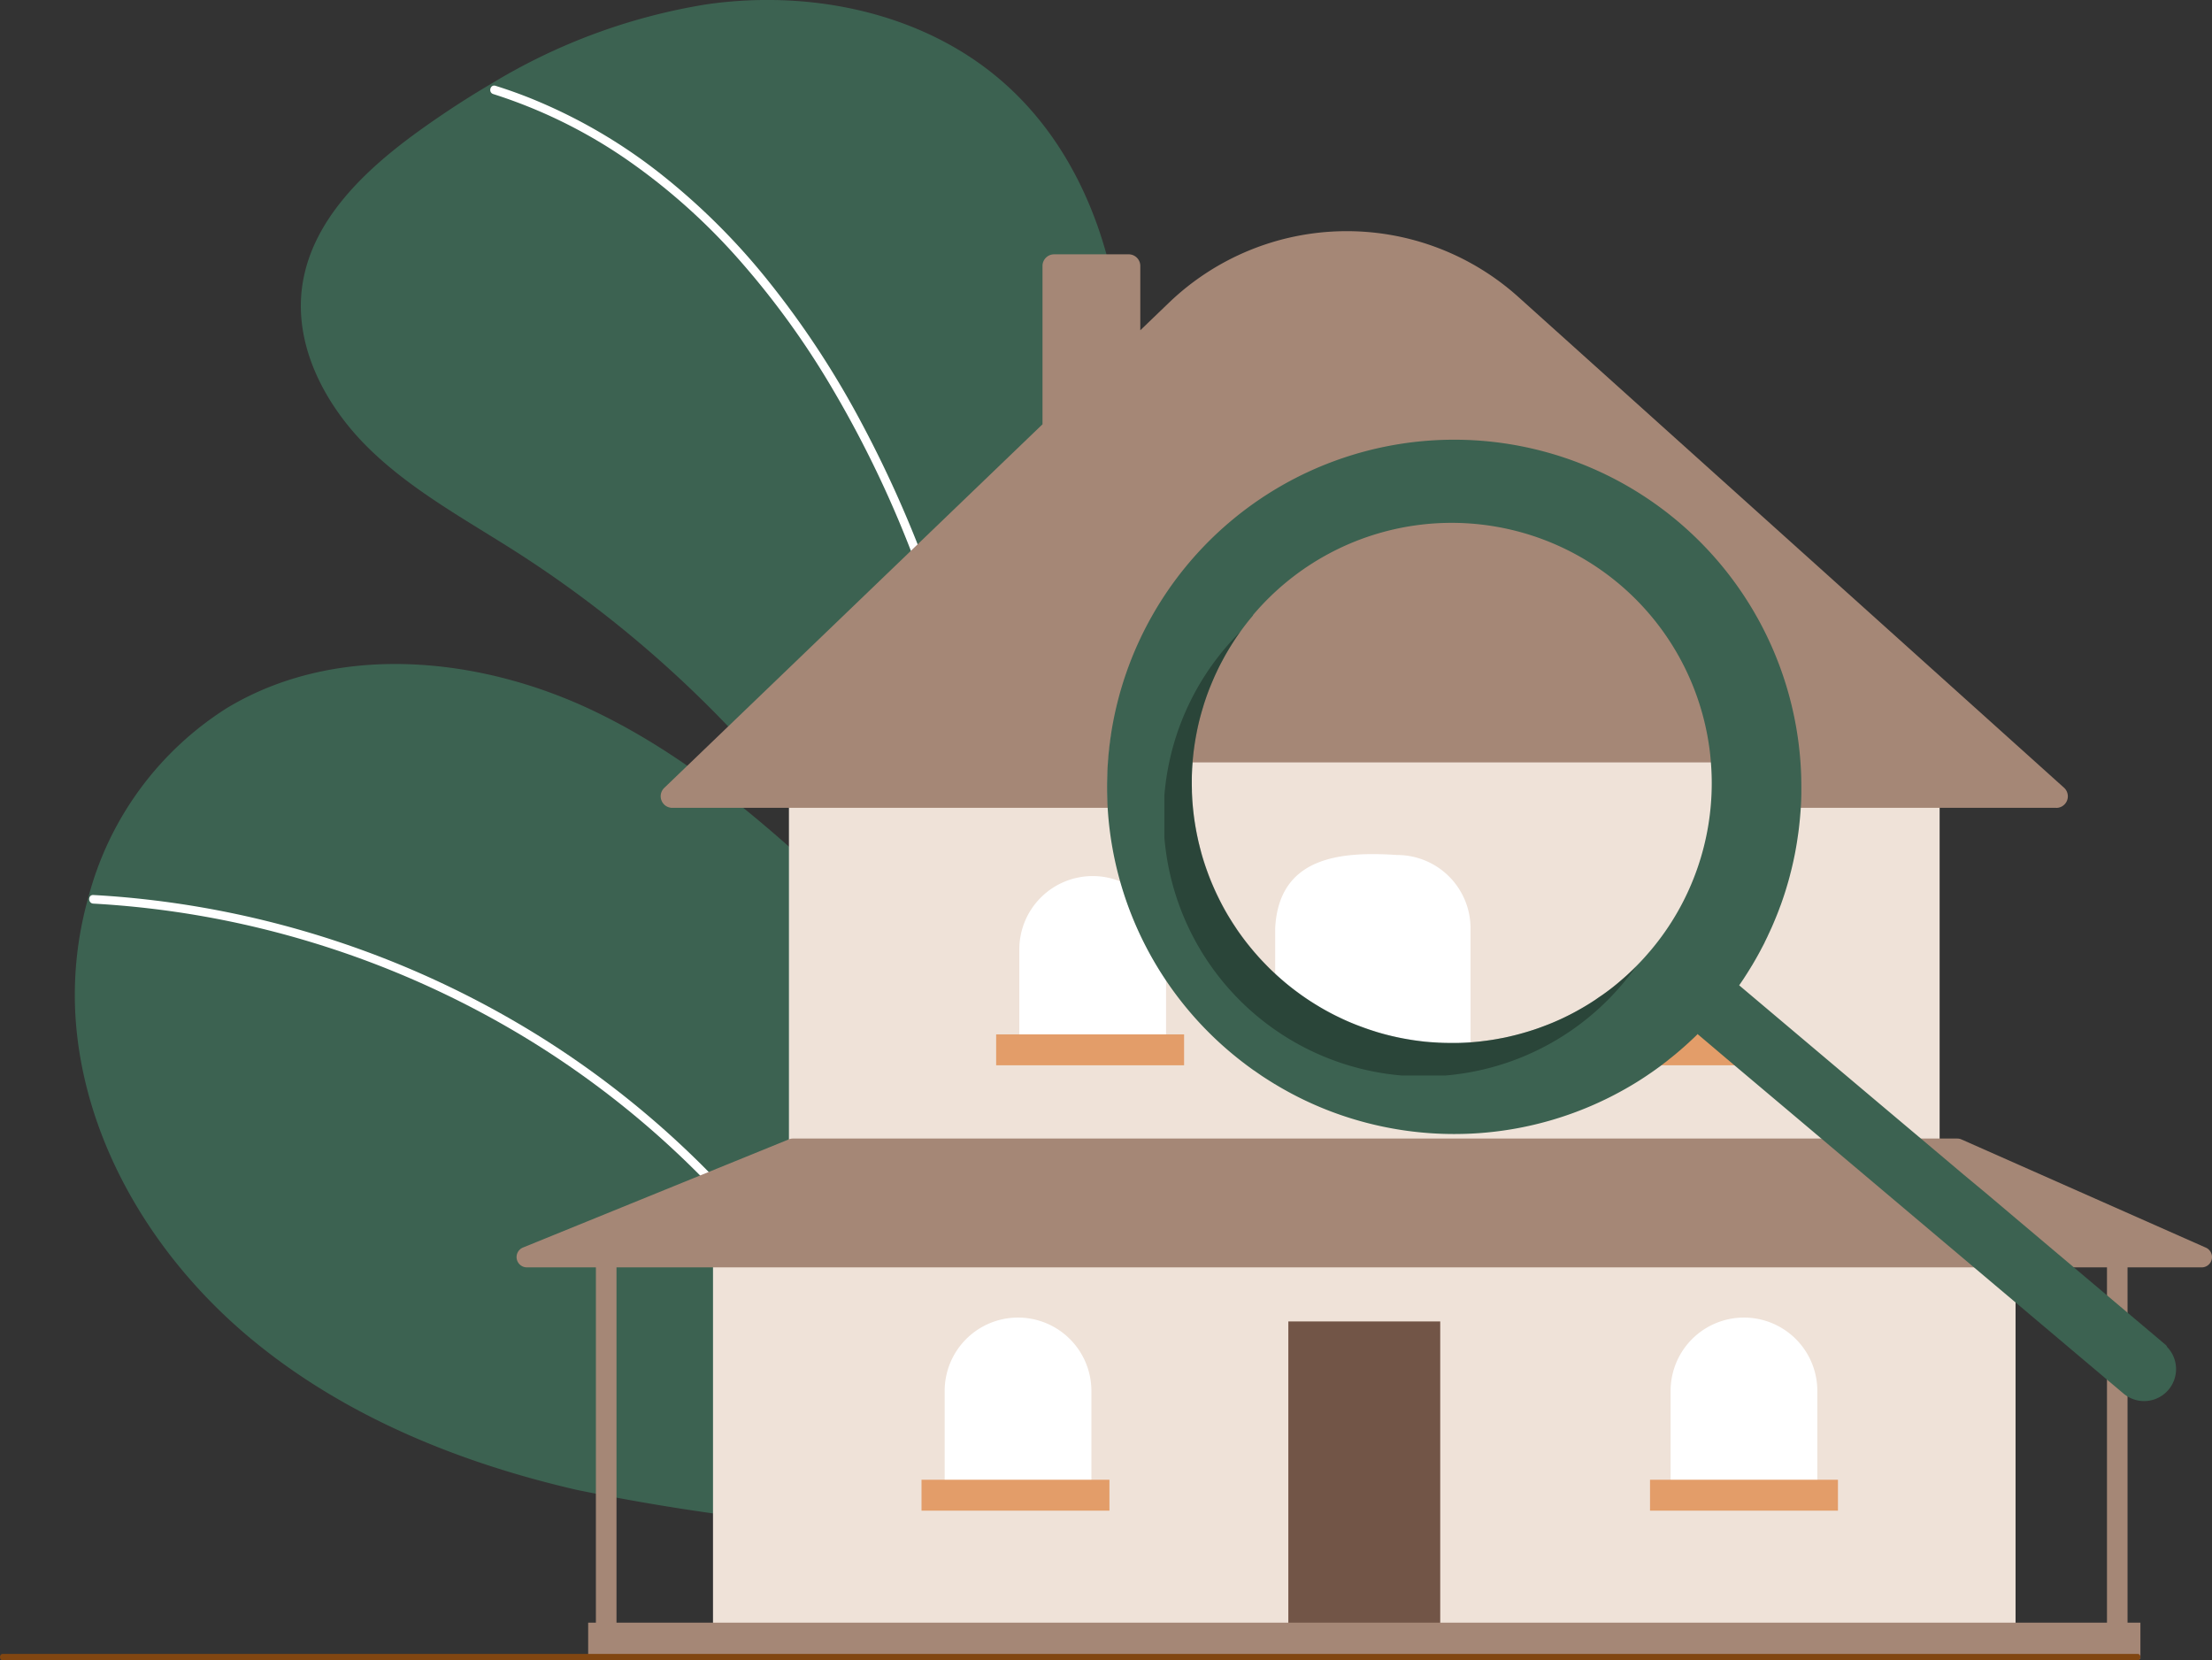
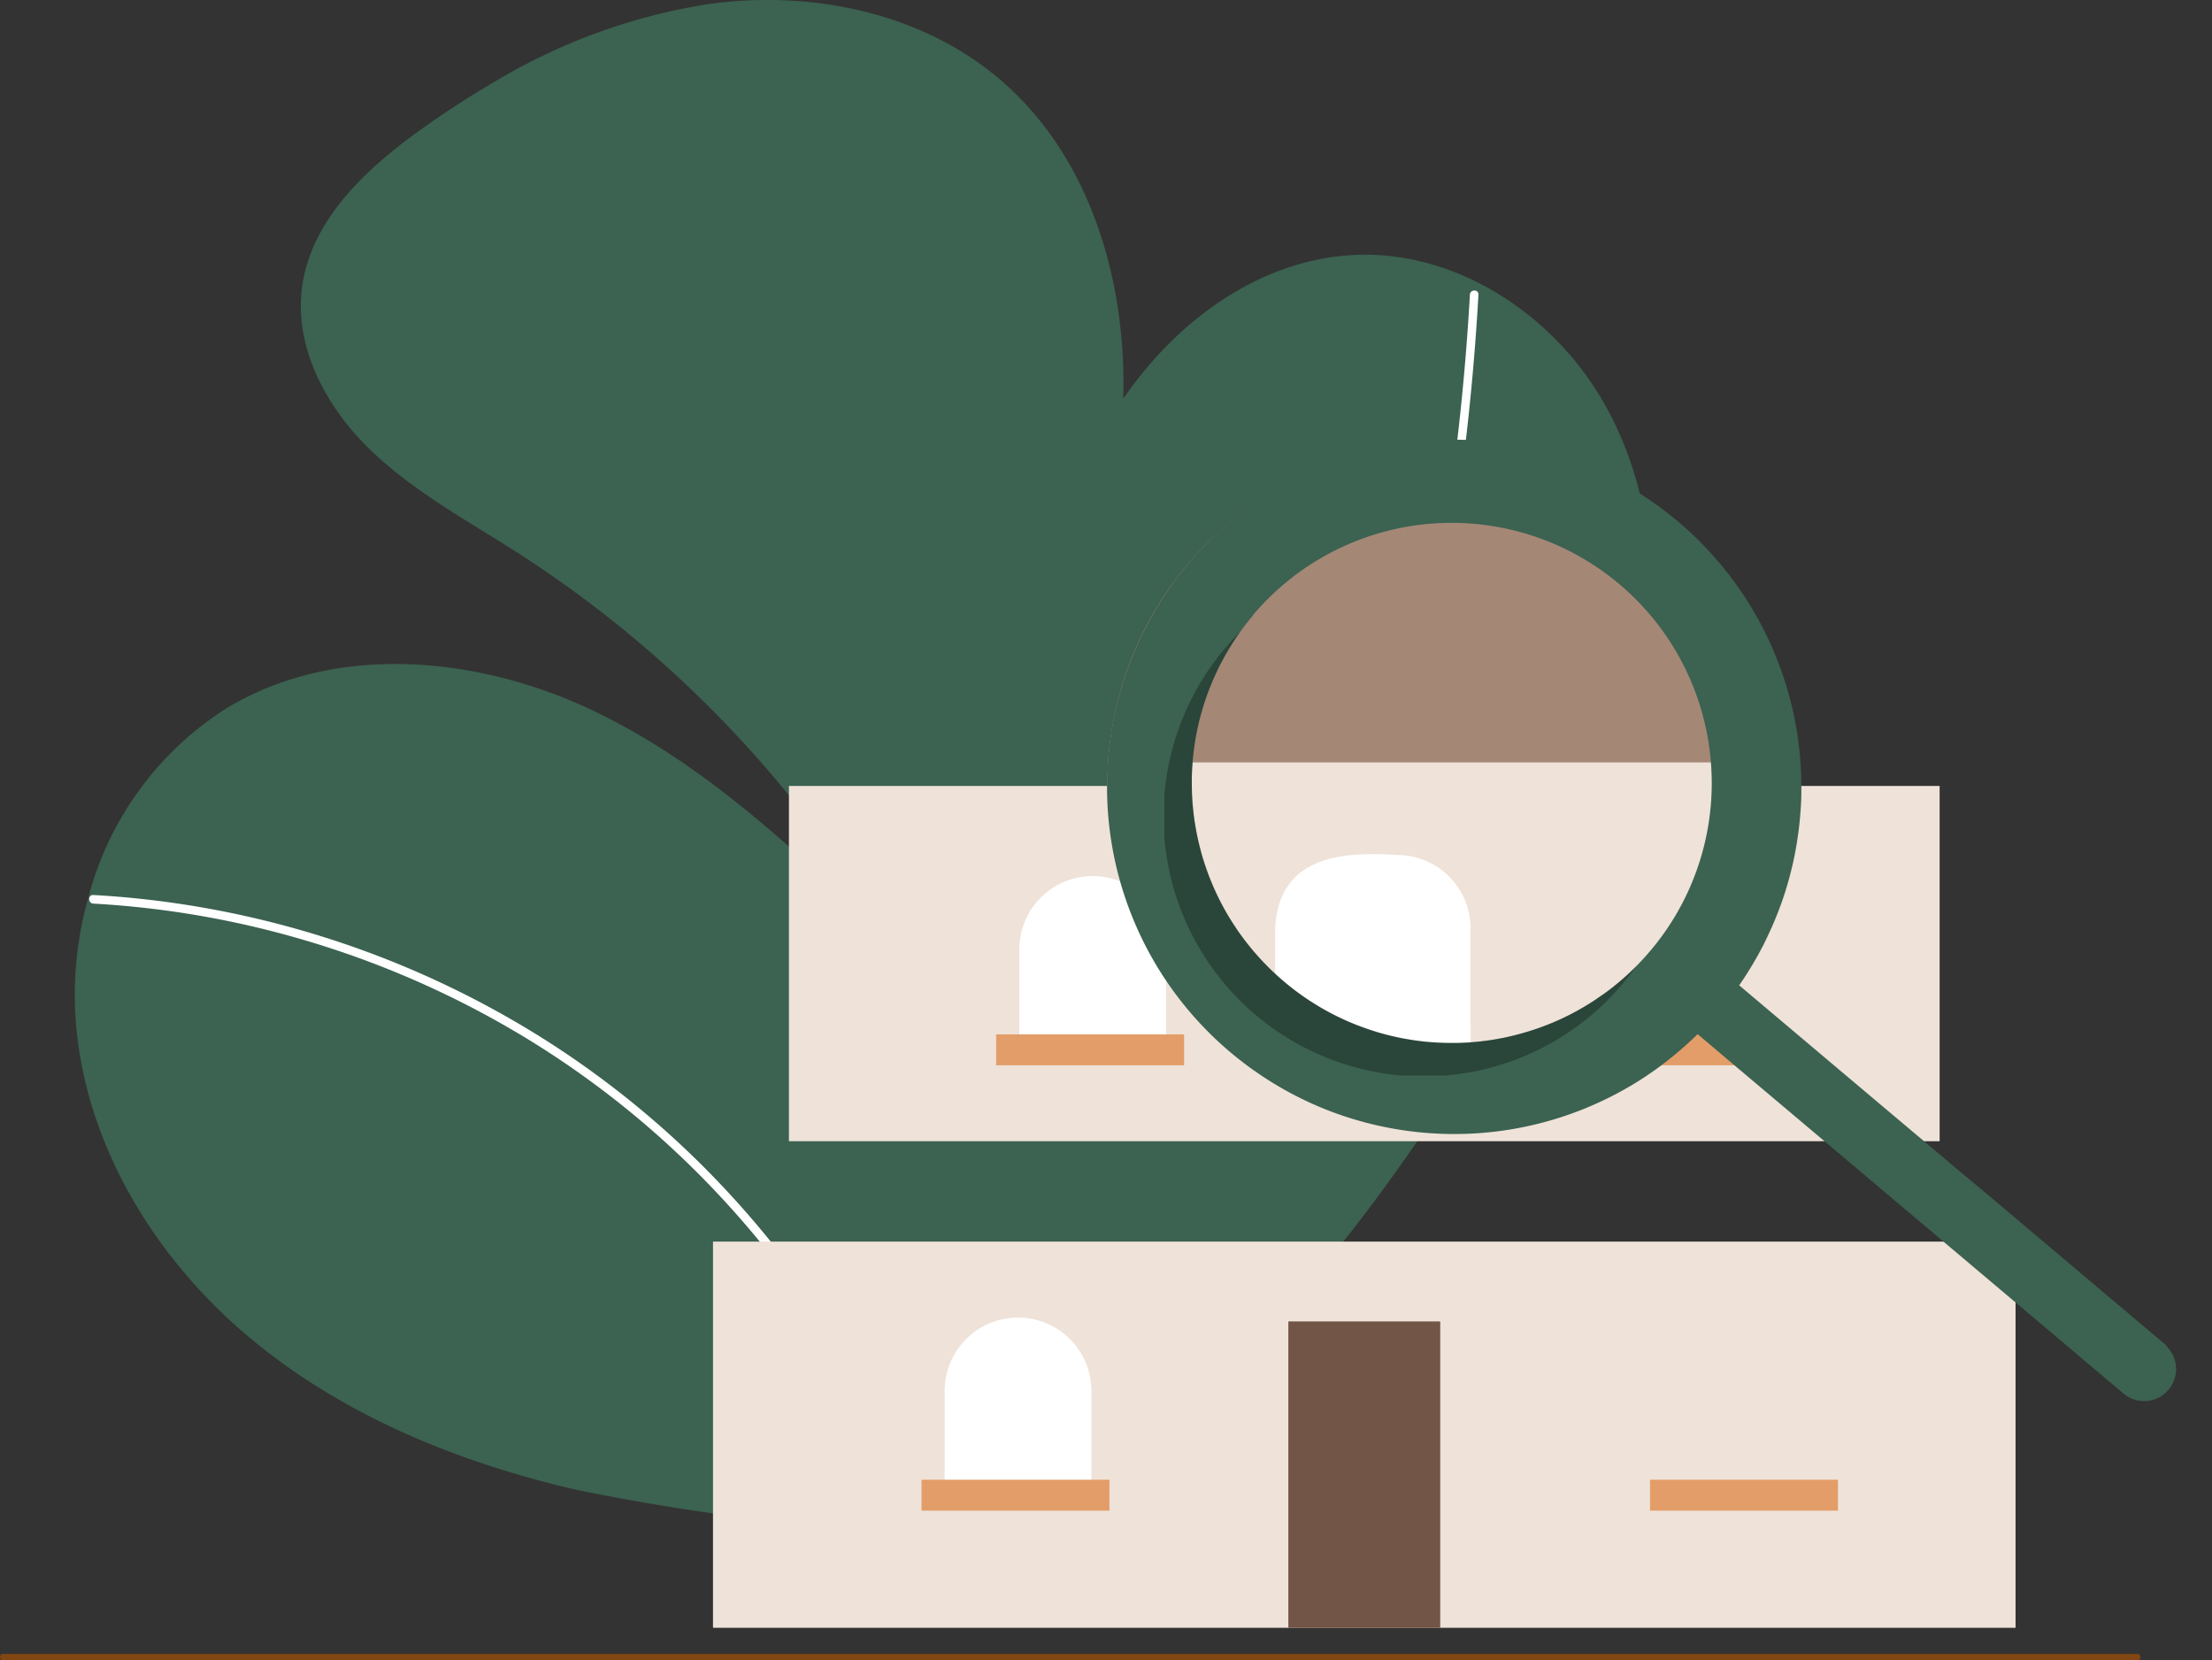
<svg xmlns="http://www.w3.org/2000/svg" width="118.563" height="88.983" viewBox="0 0 118.563 88.983">
  <rect x="0" y="0" width="118.563" height="88.983" fill="#333333" stroke="none" />
  <defs>
    <clipPath id="a">
      <rect width="118.563" height="88.983" fill="none" />
    </clipPath>
    <clipPath id="c">
      <rect width="25.297" height="23.775" fill="none" />
    </clipPath>
  </defs>
  <g transform="translate(0)">
    <g transform="translate(0)" clip-path="url(#a)">
      <g clip-path="url(#a)">
        <path d="M108.757,37.021q-.223,1.171-.534,2.318c-.023.089-.048.176-.073.265h-2.887a.929.929,0,0,0-.928.928v8.231c-.087.163-.176.325-.265.486-.458.835-.935,1.66-1.423,2.475C94.7,64.968,88.044,74.215,74.795,82.158l-3.652.066-.864-.06a119.2,119.2,0,0,1-18.656-2.309c-6.4-1.472-12.653-4.025-17.665-8.259s-8.689-10.282-9.2-16.825a19.2,19.2,0,0,1,.672-6.679,17.151,17.151,0,0,1,7.448-10.158c5.819-3.491,13.411-2.78,19.545.125s11.126,7.709,16,12.431a61.8,61.8,0,0,0-20-20.872c-2.724-1.744-5.615-3.3-7.931-5.556s-4.023-5.423-3.613-8.631c.465-3.639,3.445-6.4,6.43-8.529,1.193-.851,2.424-1.657,3.693-2.4A31.976,31.976,0,0,1,58.553.234c5.543-.8,11.529.412,15.778,4.059C79.119,8.4,81.083,15.027,80.9,21.366c2.949-4.288,7.5-7.57,12.635-7.709,5.333-.143,10.4,3.226,13.074,7.845s3.149,10.278,2.152,15.519" transform="translate(-20.693 0)" fill="#3c6251" />
        <path d="M333.513,135.182a47.493,47.493,0,0,0,9.036-1.453,16.634,16.634,0,0,0,7.846-4.489,20.645,20.645,0,0,0,4.315-8.766c.477-1.759.869-3.543,1.239-5.328q.6-2.9,1.07-5.834.931-5.832,1.329-11.733.048-.716.088-1.433c.017-.295-.442-.294-.458,0q-.327,5.817-1.177,11.588c-.559,3.78-1.275,7.544-2.183,11.257a24.151,24.151,0,0,1-3.737,8.958,15.008,15.008,0,0,1-7.406,5.019,40.916,40.916,0,0,1-9.1,1.656c-.376.036-.488.069-.864.1-.292.026-.294.484,0,.458" transform="translate(-279.192 -80.353)" fill="#fff" />
        <path d="M29.67,295.988a49.687,49.687,0,0,1,11.62,2.048,50.211,50.211,0,0,1,10.822,4.711,48.989,48.989,0,0,1,9.114,6.862,50.2,50.2,0,0,1,7.119,8.488,49.706,49.706,0,0,1,5.094,9.876q.242.637.466,1.281c.1.277.54.158.442-.122a50.173,50.173,0,0,0-4.867-10.121,50.831,50.831,0,0,0-6.983-8.8,49.553,49.553,0,0,0-8.915-7.114,50.6,50.6,0,0,0-22.469-7.47q-.721-.061-1.445-.1C29.375,295.514,29.376,295.972,29.67,295.988Z" transform="translate(-24.669 -247.558)" fill="#fff" />
-         <path d="M162.04,28.711a27,27,0,0,1,7.089,3.464,33.293,33.293,0,0,1,6.052,5.374,44.556,44.556,0,0,1,5.011,6.906,58.931,58.931,0,0,1,3.984,8.1,73.321,73.321,0,0,1,2.9,8.811,82.837,82.837,0,0,1,2.654,18.463,73.351,73.351,0,0,1-.262,8.881,56.566,56.566,0,0,1-1.333,8.176,38.633,38.633,0,0,1-2.406,7.07q-.357.774-.758,1.526c-.139.26.257.492.4.231a35.331,35.331,0,0,0,2.708-6.814,52.785,52.785,0,0,0,1.615-8.016,69.759,69.759,0,0,0,.533-8.863,81.321,81.321,0,0,0-.555-9.313,83.9,83.9,0,0,0-1.615-9.306,75.93,75.93,0,0,0-2.7-9.063A63.063,63.063,0,0,0,181.6,46a48.34,48.34,0,0,0-4.815-7.268A35.843,35.843,0,0,0,170.9,32.9a28.441,28.441,0,0,0-6.9-3.979q-.907-.361-1.839-.653c-.282-.089-.4.354-.122.442" transform="translate(-135.603 -23.67)" fill="#fff" />
        <rect width="69.817" height="20.697" transform="translate(38.217 66.546)" fill="#efe2d8" />
        <rect width="8.141" height="16.42" transform="translate(69.055 70.824)" fill="#725547" />
        <rect width="61.677" height="19.041" transform="translate(42.287 42.124)" fill="#efe2d8" />
-         <path d="M292.966,107.233H218.784a.621.621,0,0,1-.43-1.069l20.274-19.488V78.188a.622.622,0,0,1,.621-.621h4a.622.622,0,0,1,.621.621v3.449l1.531-1.472a13.759,13.759,0,0,1,18.734-.312l29.245,26.3a.621.621,0,0,1-.415,1.083Z" transform="translate(-182.75 -63.936)" fill="#a58776" />
        <path d="M340.517,289.255h0a3.932,3.932,0,0,1,3.932,3.932V298.5h-7.865v-5.312a3.933,3.933,0,0,1,3.932-3.932" transform="translate(-281.949 -242.302)" fill="#fff" />
        <path d="M430.2,289.68h0a3.933,3.933,0,0,1,3.932,3.932v5.312h-7.865v-5.312a3.933,3.933,0,0,1,3.932-3.932" transform="translate(-357.07 -242.658)" fill="#fff" />
        <path d="M519.872,290.105h0a3.933,3.933,0,0,1,3.932,3.932v5.312H515.94v-5.312a3.933,3.933,0,0,1,3.932-3.932" transform="translate(-432.19 -243.014)" fill="#fff" />
-         <path d="M555.573,435.034h0a3.933,3.933,0,0,1,3.932,3.932v5.312h-7.865v-5.312a3.932,3.932,0,0,1,3.932-3.932" transform="translate(-462.096 -364.417)" fill="#fff" />
        <path d="M315.867,435.034h0a3.933,3.933,0,0,1,3.932,3.932v5.312h-7.865v-5.312A3.932,3.932,0,0,1,315.867,435.034Z" transform="translate(-261.3 -364.417)" fill="#fff" />
-         <path d="M261.116,381.8l-13.1-5.8a.552.552,0,0,0-.223-.047H185.378a.552.552,0,0,0-.208.041l-14.256,5.8a.552.552,0,0,0,.208,1.063h3.7V401.9h-.414v1.932h83.2V401.9h-.69V382.857h3.975a.552.552,0,0,0,.223-1.057m-5.3,20.1h-79.89V382.857h79.89Z" transform="translate(-142.882 -314.931)" fill="#a58776" />
        <rect width="10.073" height="1.656" transform="translate(53.394 55.439)" fill="#e39d69" />
        <rect width="10.073" height="1.656" transform="translate(68.158 55.439)" fill="#cacaca" />
        <rect width="10.073" height="1.656" transform="translate(82.922 55.439)" fill="#e39d69" />
        <rect width="10.073" height="1.656" transform="translate(88.441 79.309)" fill="#e39d69" />
        <rect width="10.073" height="1.656" transform="translate(49.393 79.309)" fill="#e39d69" />
        <path d="M114.6,546.438H.126c-.07,0-.126-.076-.126-.169s.056-.169.126-.169H114.6c.07,0,.126.076.126.169s-.057.169-.126.169" transform="translate(0 -457.455)" fill="#814611" />
        <path d="M402.131,244.659c0,.108,0,.218,0,.326,0,.13-.005.259-.01.389-.005.113-.01.225-.017.336-.02.374-.052.746-.1,1.119-.01.095-.022.188-.036.282-.01.073-.02.147-.032.222s-.024.166-.037.249q-.041.264-.091.528c-.017.088-.034.176-.052.264-.036.174-.075.35-.115.524l-.01.042c-.02.086-.041.171-.063.257-.007.025-.012.049-.02.074-.015.064-.032.128-.049.193-.023.09-.047.178-.073.267-.041.139-.081.276-.123.414-.005.014-.01.029-.013.044-.081.262-.167.521-.262.778-.049.135-.1.272-.154.408s-.107.27-.162.4-.11.26-.166.389c-.014.03-.027.061-.042.091-.059.134-.12.264-.183.394,0,0,0,.005,0,.007-.049.1-.1.21-.154.313a.012.012,0,0,1,0,.008c-.051.1-.1.2-.157.3l-.086.164-.01.019c-.108.2-.22.4-.338.6-.025.044-.051.088-.076.13s-.052.088-.079.13-.036.061-.056.091c-.036.058-.071.117-.108.174-.007.012-.015.024-.022.036l-.193.3c-.079.12-.161.238-.243.357l-1.836,2.939-.079-.066-.022-.02h0l-.073-.061-.2-.169c-.061.059-.12.118-.181.176-.024.024-.049.046-.073.069l-.054.051a17.706,17.706,0,0,1-11.832,5.03h-.005a19.325,19.325,0,0,1-9.643-2.276c-.066-.034-.13-.068-.194-.107-.386-.21-.763-.431-1.133-.668l-.005,0q-.644-.457-1.258-.974a18.587,18.587,0,0,1-6.582-15.182c.005-.113.012-.225.02-.338q.041-.614.125-1.222c.015-.113.032-.227.049-.338h36.146q.106.776.147,1.561c.017.326.025.651.025.977" transform="translate(-306.248 -202.819)" fill="#efe2d8" />
        <path d="M402.194,161.818a18.276,18.276,0,0,0-36.146,0c-.017.112-.034.225-.049.338q-.083.609-.125,1.222h36.467q-.04-.784-.147-1.561" transform="translate(-306.484 -122.516)" fill="#a58776" />
        <path d="M431.537,294.364H421.064v-8.377c.193-3.829,3.465-4.138,6.54-3.932a3.932,3.932,0,0,1,3.932,3.932h0Z" transform="translate(-352.715 -236.23)" fill="#fff" />
-         <path d="M374.6,173.722v0s0,0,0,0Zm-4.212-12.876c-.007.042-.015.085-.022.127.007-.042.015-.085.024-.127Zm-.21,1.561c-.005.064-.01.129-.014.193q.005-.1.015-.193a.256.256,0,0,1,0-.036C370.176,162.383,370.176,162.4,370.175,162.407Zm4.421,11.317s0,0,0,0l0,0Zm-4.212-12.877c-.007.042-.015.085-.022.127.007-.042.015-.085.024-.127Zm-.223,1.753q.005-.1.015-.193a.256.256,0,0,1,0-.036c0,.012,0,.024,0,.036-.005.064-.01.129-.014.193M422.4,193.7a1.126,1.126,0,0,0-.1-.1l0,0-8.373-7.066-.216-.183-.823-.695-.206-.174L411.5,184.5l-.321-.271-.665-.561-.34-.287-3.206-2.7-1.838-1.55-.247-.208-5.416-4.57c.083-.118.164-.237.243-.357l.193-.3c.007-.012.015-.024.022-.036.037-.057.073-.117.108-.174.02-.03.039-.061.056-.091s.054-.086.08-.13l.076-.13c.118-.2.23-.4.338-.6l.01-.019.086-.164c.054-.1.106-.2.157-.3a.012.012,0,0,0,0-.008c.052-.1.1-.208.154-.313,0,0,0-.005,0-.007.062-.13.123-.26.183-.394.015-.03.029-.061.042-.091.056-.129.112-.259.166-.389s.11-.269.162-.4.1-.272.154-.407q.14-.388.262-.778a.411.411,0,0,1,.013-.044c.042-.139.083-.276.123-.414.026-.09.049-.178.073-.267.017-.064.034-.129.049-.193.008-.025.013-.049.02-.075.022-.086.042-.171.063-.257l.01-.042c.041-.174.08-.35.115-.524.019-.088.036-.176.052-.264.032-.176.064-.352.091-.528.013-.083.025-.166.037-.249s.022-.149.032-.222c.013-.095.025-.188.036-.282.044-.374.076-.746.1-1.119.007-.112.012-.223.017-.336.005-.13.009-.259.01-.389,0-.108,0-.218,0-.326,0-.326-.008-.651-.025-.977q-.041-.784-.147-1.561a18.608,18.608,0,0,0-36.823-.338c-.017.112-.034.225-.049.338q-.083.609-.125,1.222c-.008.113-.015.225-.02.338a18.587,18.587,0,0,0,6.582,15.182q.614.517,1.258.974l.005,0c.144.1.288.2.433.3.232.152.465.3.7.443l.056.032c.2.122.407.238.612.352h0a18.275,18.275,0,0,0,2.366,1.089,18.661,18.661,0,0,0,7.478,1.173h.005a18.558,18.558,0,0,0,8.439-2.5c.374-.216.742-.448,1.1-.695.09-.061.181-.123.269-.186.108-.076.216-.156.325-.235l0,0,.025-.019.218-.166c.019-.014.037-.027.056-.042l.014-.012c.042-.03.083-.064.125-.1s.083-.066.125-.1l.02-.015.142-.115c.049-.039.1-.08.142-.118l.14-.118c.041-.034.083-.069.123-.107.014-.01.025-.022.039-.034l.017-.013c.056-.047.11-.1.164-.145l.039-.036c.083-.074.166-.149.247-.227l.057-.052.054-.051c.024-.024.049-.046.073-.069.061-.057.12-.117.181-.176l.2.169.073.061h0l.022.02.079.066,1.18,1,.025.022.02.015.134.113.267.227.267.225.039.032,1.243,1.048.172.145,1.2,1.011,6.205,5.236.217.183,8.493,7.166,2.178,1.838.81.683a1.713,1.713,0,0,0,2.415-.2v0a1.661,1.661,0,0,0,.286-.48,1.706,1.706,0,0,0-.384-1.838m-48.978-39.195a13.94,13.94,0,0,1,24.339,6.337c.022.113.042.225.061.338.069.4.12.813.15,1.222.008.113.017.225.022.338.015.254.022.509.022.763a13.875,13.875,0,0,1-.754,4.521v0a13.866,13.866,0,0,1-2.531,4.46c-.024.027-.047.056-.073.083-.223.264-.458.518-.7.759l-.005.007c-.083.083-.167.167-.252.245-.172.168-.348.326-.528.479q-.4.353-.827.661c-.095.069-.189.137-.286.2s-.191.132-.287.2c-.193.128-.389.252-.587.368-.1.059-.2.117-.3.173s-.2.112-.3.164-.2.106-.306.157c-.2.1-.411.2-.621.289q-.157.071-.315.132c-.066.027-.13.054-.2.078a.632.632,0,0,1-.079.03q-.053.023-.106.041l-.036.013c-.073.029-.144.054-.218.08-.107.039-.213.074-.321.108s-.215.069-.323.1-.218.064-.326.093-.218.059-.328.085-.233.057-.352.083c-.1.024-.2.044-.308.063s-.194.037-.291.054c-.135.024-.27.046-.407.064-.074.012-.147.022-.221.029l-.093.012c-.095.013-.189.024-.282.032l-.073.007c-.1.01-.208.019-.311.027-.221.015-.441.025-.663.031-.112,0-.225,0-.336,0s-.223,0-.335-.005c0,0,0,0,0,0s0,0,0,0h0a.027.027,0,0,1-.017,0c-.08,0-.159,0-.237-.008-.057,0-.117,0-.176-.008q-.119-.005-.238-.015c-.025,0-.051,0-.076-.005l-.036,0c-.081-.007-.164-.013-.245-.022-.041,0-.083-.007-.124-.012-.123-.013-.247-.029-.368-.046-.139-.017-.277-.037-.414-.063-.064-.008-.127-.02-.189-.032q-.124-.02-.249-.046c-.086-.017-.173-.034-.259-.054-.069-.015-.14-.031-.21-.047-.034-.007-.068-.015-.1-.024-.178-.042-.353-.088-.528-.139-.11-.03-.22-.062-.328-.1-.149-.046-.3-.095-.443-.147-.057-.019-.113-.039-.171-.061s-.113-.041-.171-.063-.1-.039-.156-.059c-.085-.032-.167-.066-.25-.1-.171-.069-.338-.142-.505-.22-.095-.046-.189-.09-.282-.135q-.55-.266-1.084-.592c-.088-.052-.176-.108-.264-.164-.11-.068-.216-.139-.323-.21l-.174-.12c-.107-.074-.211-.15-.314-.227-.054-.039-.108-.079-.161-.12-.188-.142-.372-.291-.553-.443-.086-.073-.173-.147-.257-.223-.036-.031-.071-.063-.107-.095s-.081-.073-.12-.112l0,0c-.059-.052-.118-.108-.176-.164-.09-.085-.178-.171-.262-.259s-.172-.176-.255-.264-.166-.177-.245-.269-.161-.181-.238-.274-.15-.179-.221-.269q-.259-.319-.494-.651c-.073-.1-.142-.2-.21-.306s-.142-.211-.208-.318-.135-.215-.2-.324a.033.033,0,0,0-.007-.01c-.127-.215-.249-.431-.362-.651s-.226-.449-.33-.676c-.052-.113-.1-.228-.151-.343-.1-.232-.189-.463-.274-.7-.042-.113-.081-.227-.12-.342a.081.081,0,0,0-.007-.022c-.078-.233-.149-.468-.211-.7,0,0,0-.007,0-.01-.032-.117-.063-.233-.09-.352-.027-.1-.051-.206-.073-.311s-.051-.233-.073-.352c-.012-.061-.024-.122-.034-.183s-.019-.1-.027-.154-.017-.1-.025-.156q-.026-.155-.046-.309c-.017-.122-.03-.243-.044-.367-.015-.147-.029-.294-.041-.443-.008-.1-.013-.2-.018-.3s-.01-.186-.012-.279a.025.025,0,0,1,0-.015,0,0,0,0,1,0,0s0,0,0,0a0,0,0,0,1,0,0h0c0-.037,0-.074,0-.112q-.005-.165-.005-.33c0-.1,0-.2,0-.3q.005-.208.015-.416c0-.03,0-.059.005-.09s0-.059.005-.09q.005-.1.015-.193a.253.253,0,0,1,0-.035c.005-.073.012-.145.019-.218.013-.145.03-.292.049-.438.01-.073.019-.145.03-.218.007-.051.015-.1.024-.156s.015-.1.025-.157c.012-.069.024-.14.037-.211.007-.042.015-.084.024-.127q.048-.253.106-.507c.039-.171.083-.34.13-.509s.1-.342.151-.512c.025-.086.052-.171.083-.255.056-.171.115-.34.181-.507.03-.083.063-.167.1-.25.068-.167.139-.335.211-.5.037-.083.074-.166.115-.249.076-.164.155-.328.242-.489s.172-.325.264-.484.186-.318.286-.475c.046-.078.1-.157.149-.233.1-.156.208-.311.316-.463.218-.308.453-.611.7-.9m-3.245,7.9c-.005.064-.01.129-.014.193q.005-.1.015-.193a.256.256,0,0,1,0-.036c0,.012,0,.024,0,.036m.21-1.561c-.007.042-.015.085-.022.127.007-.042.015-.085.024-.127Zm4.212,12.876v0s0,0,0,0Z" transform="translate(-306.248 -121.544)" fill="#3c6251" />
+         <path d="M374.6,173.722v0s0,0,0,0Zm-4.212-12.876c-.007.042-.015.085-.022.127.007-.042.015-.085.024-.127Zm-.21,1.561c-.005.064-.01.129-.014.193q.005-.1.015-.193a.256.256,0,0,1,0-.036C370.176,162.383,370.176,162.4,370.175,162.407Zm4.421,11.317l0,0Zm-4.212-12.877c-.007.042-.015.085-.022.127.007-.042.015-.085.024-.127Zm-.223,1.753q.005-.1.015-.193a.256.256,0,0,1,0-.036c0,.012,0,.024,0,.036-.005.064-.01.129-.014.193M422.4,193.7a1.126,1.126,0,0,0-.1-.1l0,0-8.373-7.066-.216-.183-.823-.695-.206-.174L411.5,184.5l-.321-.271-.665-.561-.34-.287-3.206-2.7-1.838-1.55-.247-.208-5.416-4.57c.083-.118.164-.237.243-.357l.193-.3c.007-.012.015-.024.022-.036.037-.057.073-.117.108-.174.02-.03.039-.061.056-.091s.054-.086.08-.13l.076-.13c.118-.2.23-.4.338-.6l.01-.019.086-.164c.054-.1.106-.2.157-.3a.012.012,0,0,0,0-.008c.052-.1.1-.208.154-.313,0,0,0-.005,0-.007.062-.13.123-.26.183-.394.015-.03.029-.061.042-.091.056-.129.112-.259.166-.389s.11-.269.162-.4.1-.272.154-.407q.14-.388.262-.778a.411.411,0,0,1,.013-.044c.042-.139.083-.276.123-.414.026-.09.049-.178.073-.267.017-.064.034-.129.049-.193.008-.025.013-.049.02-.075.022-.086.042-.171.063-.257l.01-.042c.041-.174.08-.35.115-.524.019-.088.036-.176.052-.264.032-.176.064-.352.091-.528.013-.083.025-.166.037-.249s.022-.149.032-.222c.013-.095.025-.188.036-.282.044-.374.076-.746.1-1.119.007-.112.012-.223.017-.336.005-.13.009-.259.01-.389,0-.108,0-.218,0-.326,0-.326-.008-.651-.025-.977q-.041-.784-.147-1.561a18.608,18.608,0,0,0-36.823-.338c-.017.112-.034.225-.049.338q-.083.609-.125,1.222c-.008.113-.015.225-.02.338a18.587,18.587,0,0,0,6.582,15.182q.614.517,1.258.974l.005,0c.144.1.288.2.433.3.232.152.465.3.7.443l.056.032c.2.122.407.238.612.352h0a18.275,18.275,0,0,0,2.366,1.089,18.661,18.661,0,0,0,7.478,1.173h.005a18.558,18.558,0,0,0,8.439-2.5c.374-.216.742-.448,1.1-.695.09-.061.181-.123.269-.186.108-.076.216-.156.325-.235l0,0,.025-.019.218-.166c.019-.014.037-.027.056-.042l.014-.012c.042-.03.083-.064.125-.1s.083-.066.125-.1l.02-.015.142-.115c.049-.039.1-.08.142-.118l.14-.118c.041-.034.083-.069.123-.107.014-.01.025-.022.039-.034l.017-.013c.056-.047.11-.1.164-.145l.039-.036c.083-.074.166-.149.247-.227l.057-.052.054-.051c.024-.024.049-.046.073-.069.061-.057.12-.117.181-.176l.2.169.073.061h0l.022.02.079.066,1.18,1,.025.022.02.015.134.113.267.227.267.225.039.032,1.243,1.048.172.145,1.2,1.011,6.205,5.236.217.183,8.493,7.166,2.178,1.838.81.683a1.713,1.713,0,0,0,2.415-.2v0a1.661,1.661,0,0,0,.286-.48,1.706,1.706,0,0,0-.384-1.838m-48.978-39.195a13.94,13.94,0,0,1,24.339,6.337c.022.113.042.225.061.338.069.4.12.813.15,1.222.008.113.017.225.022.338.015.254.022.509.022.763a13.875,13.875,0,0,1-.754,4.521v0a13.866,13.866,0,0,1-2.531,4.46c-.024.027-.047.056-.073.083-.223.264-.458.518-.7.759l-.005.007c-.083.083-.167.167-.252.245-.172.168-.348.326-.528.479q-.4.353-.827.661c-.095.069-.189.137-.286.2s-.191.132-.287.2c-.193.128-.389.252-.587.368-.1.059-.2.117-.3.173s-.2.112-.3.164-.2.106-.306.157c-.2.1-.411.2-.621.289q-.157.071-.315.132c-.066.027-.13.054-.2.078a.632.632,0,0,1-.079.03q-.053.023-.106.041l-.036.013c-.073.029-.144.054-.218.08-.107.039-.213.074-.321.108s-.215.069-.323.1-.218.064-.326.093-.218.059-.328.085-.233.057-.352.083c-.1.024-.2.044-.308.063s-.194.037-.291.054c-.135.024-.27.046-.407.064-.074.012-.147.022-.221.029l-.093.012c-.095.013-.189.024-.282.032l-.073.007c-.1.01-.208.019-.311.027-.221.015-.441.025-.663.031-.112,0-.225,0-.336,0s-.223,0-.335-.005c0,0,0,0,0,0s0,0,0,0h0a.027.027,0,0,1-.017,0c-.08,0-.159,0-.237-.008-.057,0-.117,0-.176-.008q-.119-.005-.238-.015c-.025,0-.051,0-.076-.005l-.036,0c-.081-.007-.164-.013-.245-.022-.041,0-.083-.007-.124-.012-.123-.013-.247-.029-.368-.046-.139-.017-.277-.037-.414-.063-.064-.008-.127-.02-.189-.032q-.124-.02-.249-.046c-.086-.017-.173-.034-.259-.054-.069-.015-.14-.031-.21-.047-.034-.007-.068-.015-.1-.024-.178-.042-.353-.088-.528-.139-.11-.03-.22-.062-.328-.1-.149-.046-.3-.095-.443-.147-.057-.019-.113-.039-.171-.061s-.113-.041-.171-.063-.1-.039-.156-.059c-.085-.032-.167-.066-.25-.1-.171-.069-.338-.142-.505-.22-.095-.046-.189-.09-.282-.135q-.55-.266-1.084-.592c-.088-.052-.176-.108-.264-.164-.11-.068-.216-.139-.323-.21l-.174-.12c-.107-.074-.211-.15-.314-.227-.054-.039-.108-.079-.161-.12-.188-.142-.372-.291-.553-.443-.086-.073-.173-.147-.257-.223-.036-.031-.071-.063-.107-.095s-.081-.073-.12-.112l0,0c-.059-.052-.118-.108-.176-.164-.09-.085-.178-.171-.262-.259s-.172-.176-.255-.264-.166-.177-.245-.269-.161-.181-.238-.274-.15-.179-.221-.269q-.259-.319-.494-.651c-.073-.1-.142-.2-.21-.306s-.142-.211-.208-.318-.135-.215-.2-.324a.033.033,0,0,0-.007-.01c-.127-.215-.249-.431-.362-.651s-.226-.449-.33-.676c-.052-.113-.1-.228-.151-.343-.1-.232-.189-.463-.274-.7-.042-.113-.081-.227-.12-.342a.081.081,0,0,0-.007-.022c-.078-.233-.149-.468-.211-.7,0,0,0-.007,0-.01-.032-.117-.063-.233-.09-.352-.027-.1-.051-.206-.073-.311s-.051-.233-.073-.352c-.012-.061-.024-.122-.034-.183s-.019-.1-.027-.154-.017-.1-.025-.156q-.026-.155-.046-.309c-.017-.122-.03-.243-.044-.367-.015-.147-.029-.294-.041-.443-.008-.1-.013-.2-.018-.3s-.01-.186-.012-.279a.025.025,0,0,1,0-.015,0,0,0,0,1,0,0s0,0,0,0a0,0,0,0,1,0,0h0c0-.037,0-.074,0-.112q-.005-.165-.005-.33c0-.1,0-.2,0-.3q.005-.208.015-.416c0-.03,0-.059.005-.09s0-.059.005-.09q.005-.1.015-.193a.253.253,0,0,1,0-.035c.005-.073.012-.145.019-.218.013-.145.03-.292.049-.438.01-.073.019-.145.03-.218.007-.051.015-.1.024-.156s.015-.1.025-.157c.012-.069.024-.14.037-.211.007-.042.015-.084.024-.127q.048-.253.106-.507c.039-.171.083-.34.13-.509s.1-.342.151-.512c.025-.086.052-.171.083-.255.056-.171.115-.34.181-.507.03-.083.063-.167.1-.25.068-.167.139-.335.211-.5.037-.083.074-.166.115-.249.076-.164.155-.328.242-.489s.172-.325.264-.484.186-.318.286-.475c.046-.078.1-.157.149-.233.1-.156.208-.311.316-.463.218-.308.453-.611.7-.9m-3.245,7.9c-.005.064-.01.129-.014.193q.005-.1.015-.193a.256.256,0,0,1,0-.036c0,.012,0,.024,0,.036m.21-1.561c-.007.042-.015.085-.022.127.007-.042.015-.085.024-.127Zm4.212,12.876v0s0,0,0,0Z" transform="translate(-306.248 -121.544)" fill="#3c6251" />
        <g transform="translate(62.41 33.869)" opacity="0.3" style="isolation:isolate">
          <g clip-path="url(#c)">
            <path d="M390.9,227.394a13.942,13.942,0,0,1-2.366-18.741q-.4.4-.773.843a13.941,13.941,0,1,0,21.309,17.981q.372-.441.7-.9a13.942,13.942,0,0,1-18.872.821" transform="translate(-384.478 -208.653)" />
          </g>
        </g>
      </g>
    </g>
  </g>
</svg>